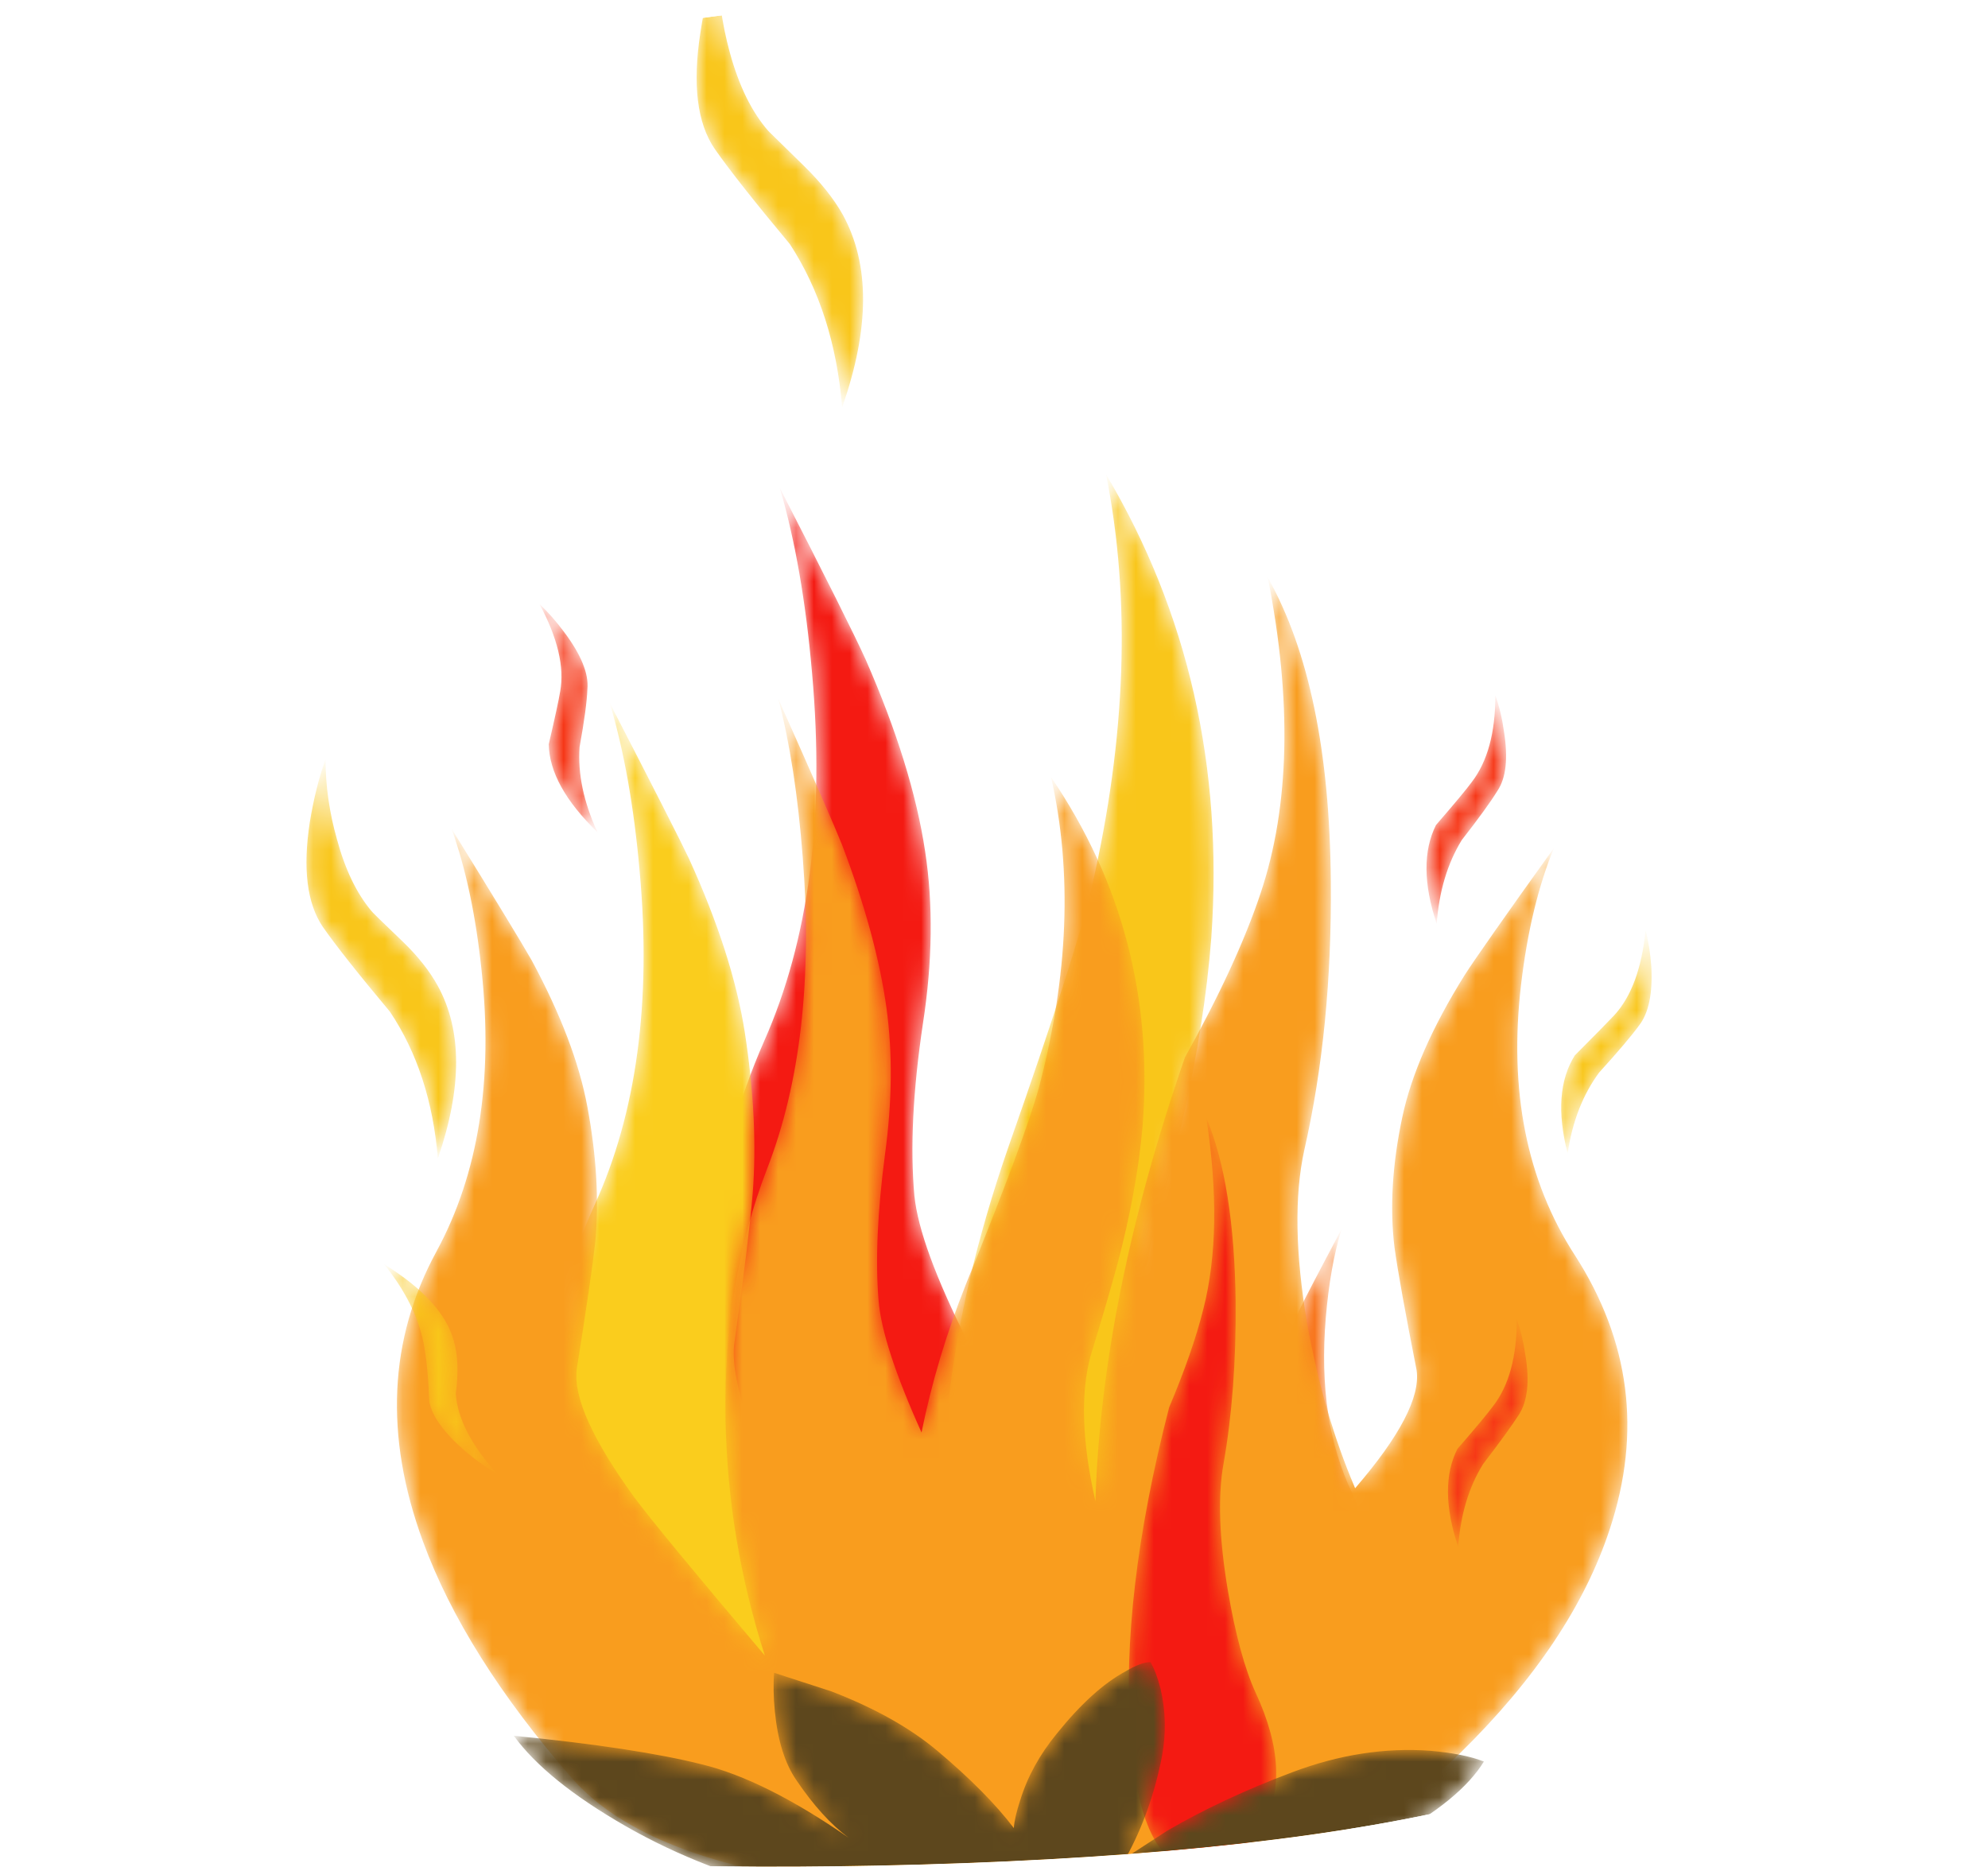
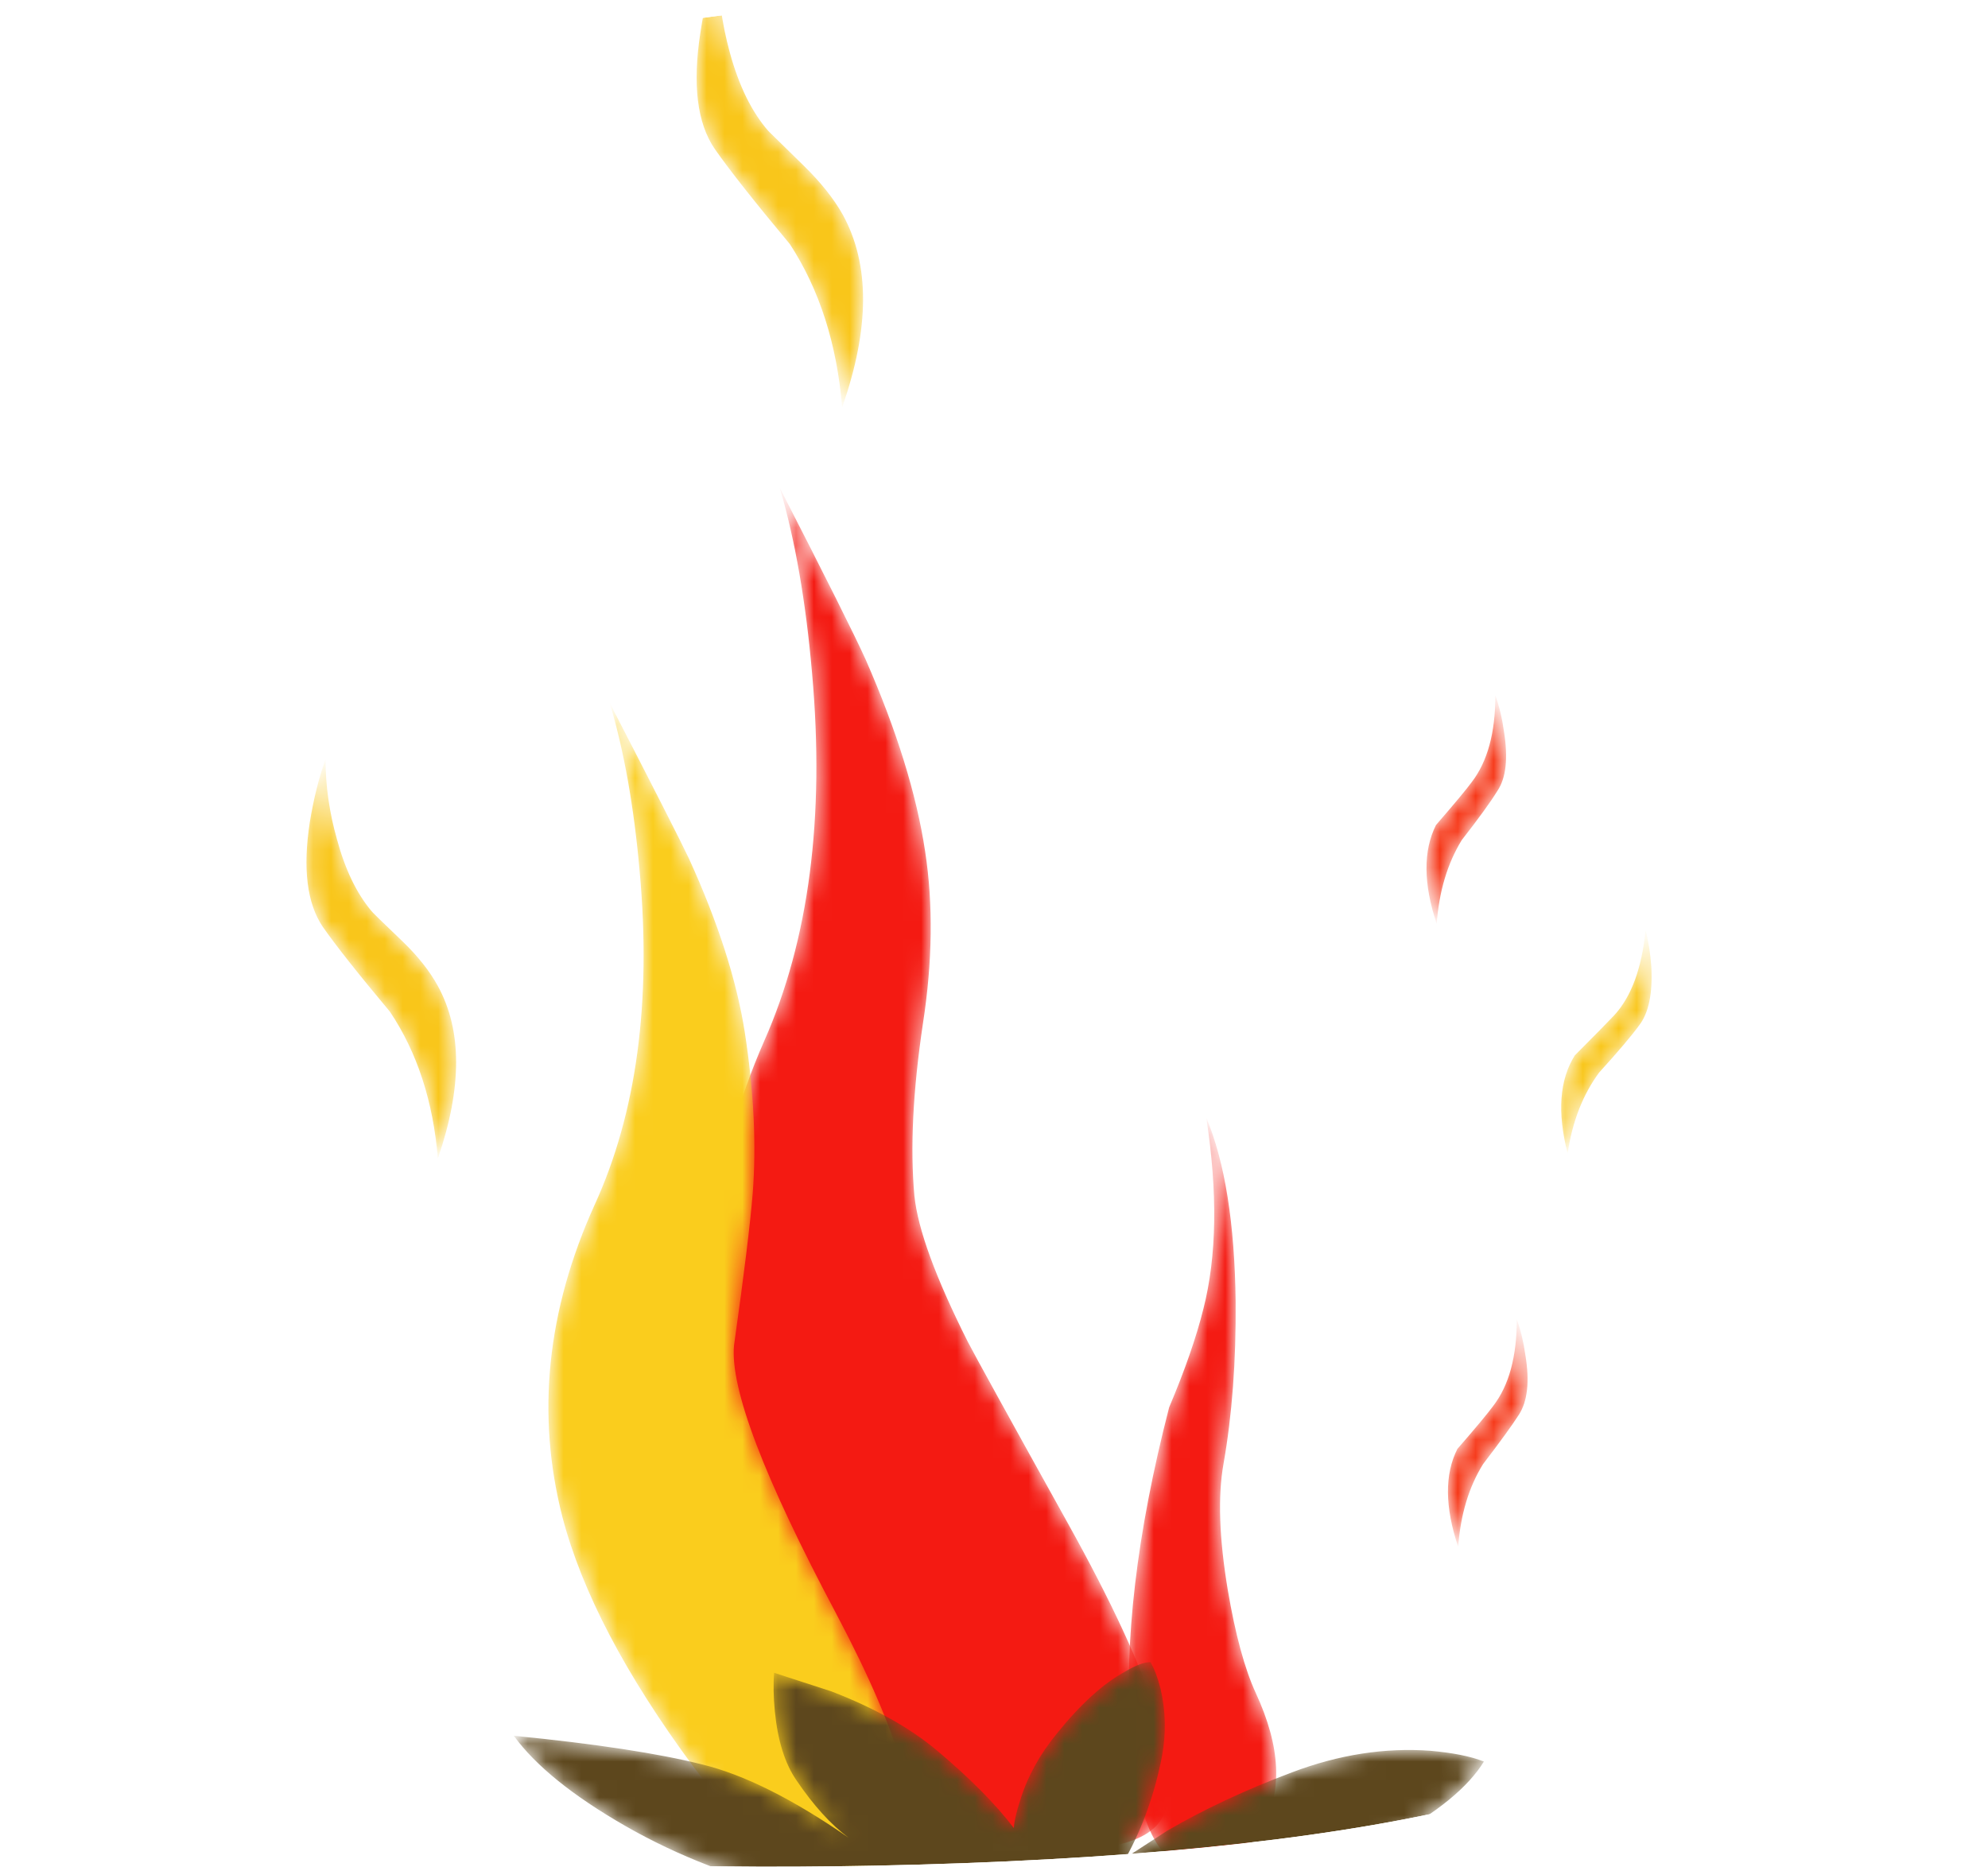
<svg xmlns="http://www.w3.org/2000/svg" version="1.1" viewBox="0 0 138.93 130.46" xml:space="preserve">
  <defs>
    <clipPath id="bv">
      <path d="m96.082 92.519c-9.547 8.106-23.84 12.055-42.883 11.84-19.519-0.24-35-4.786-46.437-13.642-12.801-9.918-19.094-24.32-18.883-43.199 0.109-10.16 1.215-18.293 3.32-24.402 2.188-6.371 5.696-11.293 10.524-14.758 4.718-3.387 11.199-5.719 19.437-7 7.574-1.176 17.652-1.586 30.242-1.242 13.332 0.375 23.918 1.562 31.758 3.562 7.813 1.973 13.762 4.973 17.84 9 3.789 3.735 6.441 8.84 7.961 15.321 1.227 5.199 1.945 12.707 2.16 22.519 0.426 19.145-4.586 33.145-15.039 42z" />
    </clipPath>
    <clipPath id="bk">
      <path d="m0 0h112v105h-112v-105z" />
    </clipPath>
    <clipPath id="be">
      <path d="m28.84 3.953c3.039 1.863 7 2.906 11.883 3.117 3.359 0.137 6.465-0.199 9.316-1 2.801-0.797 4.934-1.906 6.402-3.32 2.028 1.523 4.504 2.336 7.438 2.441 1.629 0.055 3.148-0.105 4.562-0.48 0.719 1.656 2.094 3.016 4.121 4.082 2.051 1.094 4.426 1.691 7.118 1.797 3.441 0.137 6.468-0.531 9.082-2 2.586-1.465 4.039-3.305 4.359-5.52 2.984-0.027 5.559-0.547 7.719-1.558 2.133-1.012 3.293-2.266 3.48-3.762 0.16-1.598-0.851-3.012-3.039-4.238-2.187-1.227-4.906-1.895-8.16-2-2.773-0.106-5.281 0.215-7.519 0.961-1.575-1.039-4.215-1.934-7.922-2.68-3.813-0.75-8.067-1.215-12.758-1.402-4.641-0.184-8.922-0.051-12.84 0.402-3.789 0.426-6.602 1.094-8.441 2l-1.442-0.082c-1.785-0.586-3.918-0.945-6.398-1.078-3.145-0.133-5.867 0.183-8.16 0.957-2.293 0.777-3.508 1.777-3.641 3v0.48l-1.559-0.16c-2.64-0.105-4.961 0.387-6.961 1.481-1.972 1.121-3.054 2.507-3.238 4.16-0.187 1.656 0.598 3.094 2.36 4.32 1.734 1.254 3.918 1.934 6.558 2.039 2.988 0.11 5.547-0.543 7.68-1.957z" />
    </clipPath>
    <clipPath id="ay">
-       <path d="m-560.33-15756h23.798v116.81h-23.798v-116.81z" />
-     </clipPath>
+       </clipPath>
    <linearGradient id="t" x1="-551.47" x2="-528.51" y1="-15698" y2="-15698" gradientUnits="userSpaceOnUse">
      <stop stop-color="#fff" stop-opacity="0" offset="0" />
      <stop stop-color="#fff" stop-opacity=".118" offset=".184" />
      <stop stop-color="#fff" offset="1" />
    </linearGradient>
    <mask id="d">
      <g clip-path="url(#ay)">
        <path d="m-560.33-15756h23.798v116.81h-23.798v-116.81z" fill="url(#t)" />
      </g>
    </mask>
    <linearGradient id="s" x1="-551.47" x2="-528.51" y1="-15698" y2="-15698" gradientUnits="userSpaceOnUse">
      <stop stop-color="#5e3815" offset="0" />
      <stop stop-color="#5e3815" offset=".184" />
      <stop stop-color="#5e3815" offset="1" />
    </linearGradient>
    <clipPath id="x">
      <path d="m49.199-1.566c3.496-0.668 6.094-1.59 7.801-2.762 2.773 1.199 6.039 1.828 9.801 1.879 2.027 0.027 3.961-0.117 5.801-0.438 1.093 1.332 3 2.438 5.718 3.321 2.801 0.878 5.934 1.343 9.403 1.398 4.398 0.055 8.183-0.535 11.359-1.762 3.172-1.226 4.824-2.746 4.957-4.558 3.84-0.055 7.066-0.508 9.684-1.36 2.664-0.851 4.011-1.894 4.039-3.121 0.027-1.304-1.43-2.441-4.36-3.398-2.961-0.988-6.535-1.508-10.722-1.563-3.438-0.078-6.614 0.215-9.52 0.883-2.16-0.828-5.64-1.535-10.437-2.121-4.961-0.559-10.453-0.894-16.481-1-6-0.105-11.469 0.055-16.402 0.48-4.824 0.399-8.36 0.973-10.598 1.719l-1.883-0.039c-2.664-0.508-5.453-0.773-8.359-0.801-4-0.054-7.426 0.243-10.277 0.879-2.856 0.668-4.309 1.496-4.364 2.481l0.082 0.402-2-0.121c-3.414-0.055-6.32 0.387-8.718 1.32-2.43 0.907-3.668 2.039-3.723 3.399-0.027 1.336 1.148 2.496 3.52 3.48 2.375 1.016 5.253 1.547 8.64 1.602 3.867 0.078 7.067-0.481 9.602-1.68 4.211 1.52 9.414 2.32 15.597 2.399 4.297 0.082 8.243-0.227 11.84-0.918z" />
    </clipPath>
    <clipPath id="w">
      <path d="m16.749-133.89h140v2.5h-140v-2.5z" />
    </clipPath>
    <linearGradient id="r" x1="90.109" x2="90.584" y1="-132.41" y2="-154.29" gradientUnits="userSpaceOnUse">
      <stop stop-color="#fff" stop-opacity="0" offset="0" />
      <stop stop-color="#fff" offset="1" />
    </linearGradient>
    <mask id="a">
      <g clip-path="url(#w)">
        <path d="m16.749-133.89h140v2.5h-140v-2.5z" fill="url(#r)" />
      </g>
    </mask>
    <linearGradient id="q" x1="90.109" x2="90.584" y1="-132.41" y2="-154.29" gradientUnits="userSpaceOnUse">
      <stop stop-color="#5e3815" offset="0" />
      <stop stop-color="#5e3815" offset="1" />
    </linearGradient>
    <clipPath id="v">
      <path d="m39 1h27v77h-27v-77z" />
    </clipPath>
    <clipPath id="u">
      <path d="m39 1h27v77h-27v-77z" />
    </clipPath>
    <mask id="p">
      <g clip-path="url(#v)">
        <g clip-path="url(#u)">
          <path d="m51.121 38.152c0.188-1.867 1.188-4.601 3-8.199 0.375-0.723 2.238-4.109 5.602-10.16 4.851-8.723 6.586-14.227 5.199-16.52-0.856-1.386-3.481-1.949-7.883-1.679-4.746 0.265-8.012 1.636-9.797 4.117-3.652 5.121-6.027 11.336-7.121 18.641-1.226 8.242-0.359 15.718 2.602 22.441 2.504 5.652 3.398 12.504 2.679 20.559-0.347 4-0.949 7.453-1.8 10.359 2.558-4.984 4.16-8.184 4.8-9.598 1.731-3.949 2.84-7.519 3.321-10.722 0.453-2.957 0.41-6.161-0.121-9.598-0.563-3.762-0.723-6.973-0.481-9.641z" fill="#f41a12" fill-rule="evenodd" />
        </g>
      </g>
    </mask>
    <clipPath id="cd">
      <path d="m39 1h27v77h-27v-77z" />
    </clipPath>
    <clipPath id="cc">
      <path d="m39 1h27v77h-27v-77z" />
    </clipPath>
    <clipPath id="cb">
      <path d="m62 0h16v37h-16v-37z" />
    </clipPath>
    <clipPath id="ca">
-       <path d="m62 0h16v37h-16v-37z" />
-     </clipPath>
+       </clipPath>
    <mask id="o">
      <g clip-path="url(#cb)">
        <g clip-path="url(#ca)">
          <path d="m74.121 31.312c-0.32-3.839 0.176-7.105 1.481-9.8 1.492-3.121 1.812-6.426 0.96-9.918-0.695-2.75-2.054-5.442-4.082-8.082-0.933-1.227-2.734-2.121-5.398-2.68-2.535-0.559-4.016-0.535-4.441 0.078-0.664 1.016 0.601 3.617 3.8 7.801 3.414 4.453 5.039 7.336 4.879 8.641-0.32 2.082-0.519 3.574-0.597 4.48-0.133 1.441-0.067 3.012 0.199 4.719 0.238 1.519 0.801 3.226 1.68 5.121 0.293 0.613 1.093 2.148 2.398 4.601-0.426-1.386-0.719-3.043-0.879-4.961z" fill="#f8761d" fill-rule="evenodd" />
        </g>
      </g>
    </mask>
    <clipPath id="bz">
      <path d="m62 0h16v37h-16v-37z" />
    </clipPath>
    <clipPath id="by">
      <path d="m62 0h16v37h-16v-37z" />
    </clipPath>
    <clipPath id="bx">
      <path d="m30 0h21v66h-21v-66z" />
    </clipPath>
    <clipPath id="bw">
      <path d="m30 0h21v66h-21v-66z" />
    </clipPath>
    <mask id="n">
      <g clip-path="url(#bx)">
        <g clip-path="url(#bw)">
          <path d="m41.039 29.793c-0.238-2.402 1.668-7.414 5.723-15.039 3.679-6.961 4.906-11.43 3.679-13.402-0.695-1.122-2.347-1.188-4.961-0.2-2.718 1.012-4.96 2.707-6.718 5.078-3.789 5.122-6.227 9.774-7.321 13.961-1.468 5.735-0.867 11.547 1.801 17.442 2.344 5.121 3.184 11.332 2.52 18.64-0.321 3.653-0.883 6.797-1.68 9.438 2.48-4.801 3.957-7.707 4.438-8.719 1.628-3.574 2.668-6.812 3.121-9.719 0.507-3.281 0.652-6.281 0.441-9-0.137-1.679-0.48-4.507-1.043-8.48z" fill="#facd1d" fill-rule="evenodd" />
        </g>
      </g>
    </mask>
    <clipPath id="bu">
      <path d="m30 0h21v66h-21v-66z" />
    </clipPath>
    <clipPath id="bt">
      <path d="m30 0h21v66h-21v-66z" />
    </clipPath>
    <clipPath id="bs">
      <path d="m52 1h19v78h-19v-78z" />
    </clipPath>
    <clipPath id="br">
      <path d="m52 1h19v78h-19v-78z" />
    </clipPath>
    <mask id="m">
      <g clip-path="url(#bs)">
        <g clip-path="url(#br)">
          <path d="m66.121 42.391c-0.453-1.946-1.039-4.25-1.758-6.918-0.695-3.016-0.508-6.895 0.559-11.641 0.906-4.215 2.039-7.398 3.398-9.559 3.121-5.043 3.11-8.734-0.039-11.082-1.066-0.773-2.375-1.332-3.918-1.679-1.254-0.266-2.082-0.321-2.48-0.16-4.137 1.468-6.922 5.613-8.36 12.441-1.628 7.84-0.683 16.852 2.84 27.039 2.532 7.199 4.094 12.066 4.68 14.602 1.918 8.343 2.184 16.023 0.797 23.039 4.59-7.735 6.547-16.36 5.883-25.879-0.243-3.176-0.774-6.574-1.602-10.203z" fill="#f9c61a" fill-rule="evenodd" />
        </g>
      </g>
    </mask>
    <clipPath id="bq">
      <path d="m52 1h19v78h-19v-78z" />
    </clipPath>
    <clipPath id="bp">
      <path d="m52 1h19v78h-19v-78z" />
    </clipPath>
    <clipPath id="bo">
-       <path d="m22 0h69v73h-69v-73z" />
-     </clipPath>
+       </clipPath>
    <clipPath id="bn">
      <path d="m22 0h69v73h-69v-73z" />
    </clipPath>
    <mask id="l">
      <g clip-path="url(#bo)">
        <g clip-path="url(#bn)">
          <path d="m88.039 34.832c3.094-4.801 3.75-9.906 1.961-15.32-1.387-4.239-4.172-8.414-8.359-12.52-2.536-2.48-5.453-4.226-8.762-5.238-4.774-1.469-11.863-2.215-21.277-2.242-4.161-0.028-7.946 0.453-11.36 1.441-3.734 1.067-6.48 2.598-8.242 4.598-4.027 4.613-6.812 9.043-8.359 13.281-2.161 5.895-1.907 11.293 0.761 16.199 2.344 4.321 3.184 9.563 2.52 15.723-0.32 3.066-0.883 5.703-1.68 7.918 2.426-3.918 3.918-6.375 4.481-7.36 1.625-3.015 2.664-5.746 3.117-8.199 0.508-2.722 0.656-5.242 0.441-7.562-0.16-1.414-0.508-3.785-1.039-7.117-0.187-1.547 0.879-3.922 3.199-7.122 0.907-1.226 3.348-4.187 7.321-8.878-1.387 4.32-2.121 8.73-2.2 13.238-0.082 5.094 0.692 9.746 2.317 13.961 1.867 4.801 2.535 10.613 2 17.437-0.266 3.442-0.719 6.387-1.359 8.84 1.976-4.426 3.16-7.144 3.562-8.156 1.277-3.363 2.106-6.402 2.48-9.121 0.344-2.508 0.317-5.227-0.082-8.16-0.425-3.227-0.546-5.961-0.359-8.2 0.133-1.656 0.934-4.109 2.399-7.363 0.562 2.778 1.386 5.535 2.48 8.281 2.188 5.387 3.547 9.055 4.082 11 1.652 6.266 1.879 12.055 0.68 17.36 3.972-5.84 5.679-12.344 5.117-19.52-0.211-2.398-0.68-4.961-1.399-7.679-0.398-1.465-0.906-3.2-1.519-5.2-0.559-2.105-0.465-4.8 0.281-8.082 0.238 7.602 1.906 15.868 5 24.801 1.946 3.496 3.36 6.563 4.238 9.199 1.625 4.856 1.762 10.735 0.399 17.641 2.297-4.078 3.469-9.746 3.523-17 0.051-5.438-0.441-10.438-1.48-15-0.563-2.559-0.508-5.801 0.16-9.719 0.613-3.387 1.504-6.453 2.68-9.199 2.504 2.906 3.652 5.105 3.437 6.598-0.637 3.226-1.051 5.519-1.238 6.882-0.266 2.211-0.121 4.637 0.441 7.278 0.504 2.375 1.664 5.015 3.477 7.922 0.562 0.879 2.226 3.254 5 7.121-0.879-2.137-1.492-4.684-1.84-7.641-0.691-5.922 0.309-10.961 3-15.121z" fill="#f99d1e" fill-rule="evenodd" />
        </g>
      </g>
    </mask>
    <clipPath id="bm">
      <path d="m22 0h69v73h-69v-73z" />
    </clipPath>
    <clipPath id="bl">
      <path d="m22 0h69v73h-69v-73z" />
    </clipPath>
    <clipPath id="bj">
      <path d="m63 0h9v43h-9v-43z" />
    </clipPath>
    <clipPath id="bi">
      <path d="m63 0h9v43h-9v-43z" />
    </clipPath>
    <mask id="k">
      <g clip-path="url(#bj)">
        <g clip-path="url(#bi)">
          <path d="m70.203 10.352c1.41-3.04 1.52-5.575 0.32-7.598-0.828-1.309-1.695-2.043-2.601-2.203-2.746-0.641-4.32 1.828-4.719 7.402-0.375 5.199 0.344 11.32 2.16 18.359 0.879 2.079 1.52 3.918 1.918 5.52 0.746 2.934 0.801 6.492 0.16 10.68 1.039-2.481 1.586-5.907 1.641-10.282 0.027-3.332-0.199-6.359-0.68-9.078-0.32-1.812-0.242-4.16 0.239-7.039 0.425-2.508 0.949-4.425 1.562-5.761z" fill="#f41a12" fill-rule="evenodd" />
        </g>
      </g>
    </mask>
    <clipPath id="bh">
      <path d="m63 0h9v43h-9v-43z" />
    </clipPath>
    <clipPath id="bg">
      <path d="m63 0h9v43h-9v-43z" />
    </clipPath>
    <clipPath id="bf">
      <path d="m38 82h11v23h-11v-23z" />
    </clipPath>
    <clipPath id="bd">
      <path d="m38 82h11v23h-11v-23z" />
    </clipPath>
    <mask id="j">
      <g clip-path="url(#bf)">
        <g clip-path="url(#bd)">
          <path d="m39.16 103.19c0.215 1.442 0.535 2.747 0.961 3.922 0-1.707 0.227-3.386 0.68-5.043 0.508-1.863 1.226-3.332 2.16-4.398 0.027-0.027 0.68-0.668 1.961-1.922 0.957-0.934 1.691-1.852 2.199-2.758 1.52-2.773 1.508-6.359-0.039-10.762-0.293 3.547-1.27 6.586-2.922 9.122-2 2.398-3.398 4.171-4.199 5.32-0.988 1.441-1.254 3.613-0.801 6.519z" fill="#f9c61a" fill-rule="evenodd" />
        </g>
      </g>
    </mask>
    <clipPath id="bc">
      <path d="m38 82h11v23h-11v-23z" />
    </clipPath>
    <clipPath id="bb">
      <path d="m38 82h11v23h-11v-23z" />
    </clipPath>
    <clipPath id="ba">
      <path d="m17 40h9v23h-9v-23z" />
    </clipPath>
    <clipPath id="az">
      <path d="m17 40h9v23h-9v-23z" />
    </clipPath>
    <mask id="i">
      <g clip-path="url(#ba)">
        <g clip-path="url(#az)">
          <path d="m17.32 59.031c0.215 1.309 0.508 2.481 0.879 3.52 0-1.492 0.215-2.985 0.641-4.481 0.453-1.679 1.094-3.011 1.922-4 0.027-0.05 0.613-0.625 1.758-1.718 0.855-0.825 1.507-1.653 1.96-2.481 1.36-2.48 1.36-5.691 0-9.641-0.265 3.204-1.16 5.934-2.679 8.204-1.785 2.132-3.039 3.718-3.762 4.757-0.879 1.309-1.117 3.254-0.719 5.84z" fill="#f9c61a" fill-rule="evenodd" />
        </g>
      </g>
    </mask>
    <clipPath id="ax">
      <path d="m17 40h9v23h-9v-23z" />
    </clipPath>
    <clipPath id="aw">
      <path d="m17 40h9v23h-9v-23z" />
    </clipPath>
    <clipPath id="av">
      <path d="m79 53h6v14h-6v-14z" />
    </clipPath>
    <clipPath id="au">
      <path d="m79 53h6v14h-6v-14z" />
    </clipPath>
    <mask id="h">
      <g clip-path="url(#av)">
        <g clip-path="url(#au)">
          <path d="m80.281 58.871c1.039 1.199 1.707 2 2 2.402 0.879 1.145 1.321 2.758 1.321 4.84 0.214-0.586 0.375-1.254 0.48-2 0.238-1.496 0.121-2.601-0.359-3.32-0.375-0.613-1.043-1.535-2-2.762-0.801-1.304-1.266-2.867-1.403-4.679-0.746 2.242-0.758 4.082-0.039 5.519z" fill="#f63616" fill-rule="evenodd" />
        </g>
      </g>
    </mask>
    <clipPath id="at">
      <path d="m79 53h6v14h-6v-14z" />
    </clipPath>
    <clipPath id="as">
      <path d="m79 53h6v14h-6v-14z" />
    </clipPath>
    <clipPath id="ar">
      <path d="m30 58h4v14h-4v-14z" />
    </clipPath>
    <clipPath id="aq">
-       <path d="m30 58h4v14h-4v-14z" />
-     </clipPath>
+       </clipPath>
    <mask id="g">
      <g clip-path="url(#ar)">
        <g clip-path="url(#aq)">
          <path d="m33.402 58.473c-1.789 1.734-2.695 3.371-2.722 4.918 0.347 1.496 0.562 2.48 0.64 2.961 0.242 1.359-0.144 2.988-1.16 4.878 0.481-0.453 0.949-0.984 1.402-1.597 0.934-1.254 1.36-2.309 1.278-3.16-0.024-0.696-0.172-1.774-0.438-3.243-0.105-1.492 0.227-3.078 1-4.757z" fill="#f63616" fill-rule="evenodd" />
        </g>
      </g>
    </mask>
    <clipPath id="ap">
      <path d="m30 58h4v14h-4v-14z" />
    </clipPath>
    <clipPath id="ao">
      <path d="m30 58h4v14h-4v-14z" />
    </clipPath>
    <clipPath id="an">
      <path d="m80 18h6v14h-6v-14z" />
    </clipPath>
    <clipPath id="am">
      <path d="m80 18h6v14h-6v-14z" />
    </clipPath>
    <mask id="f">
      <g clip-path="url(#an)">
        <g clip-path="url(#am)">
          <path d="m81.48 23.992c1.043 1.199 1.708 2 2 2.399 0.883 1.148 1.321 2.761 1.321 4.839 0.215-0.585 0.375-1.253 0.48-2 0.242-1.464 0.121-2.57-0.359-3.32-0.375-0.586-1.039-1.504-2-2.758-0.801-1.281-1.266-2.828-1.399-4.64-0.75 2.242-0.761 4.066-0.043 5.48z" fill="#f63616" fill-rule="evenodd" />
        </g>
      </g>
    </mask>
    <clipPath id="al">
      <path d="m80 18h6v14h-6v-14z" />
    </clipPath>
    <clipPath id="ak">
      <path d="m80 18h6v14h-6v-14z" />
    </clipPath>
    <clipPath id="aj">
      <path d="m87 40h6v13h-6v-13z" />
    </clipPath>
    <clipPath id="ai">
      <path d="m87 40h6v13h-6v-13z" />
    </clipPath>
    <mask id="e">
      <g clip-path="url(#aj)">
        <g clip-path="url(#ai)">
          <path d="m87.641 40.512c-0.586 2.293-0.453 4.121 0.402 5.48 1.117 1.121 1.852 1.867 2.199 2.238 0.961 1.043 1.547 2.629 1.758 4.762 0.16-0.613 0.27-1.293 0.32-2.039 0.082-1.496-0.144-2.586-0.679-3.281-0.426-0.586-1.172-1.465-2.239-2.641-0.906-1.226-1.496-2.734-1.761-4.519z" fill="#f9c61a" fill-rule="evenodd" />
        </g>
      </g>
    </mask>
    <clipPath id="ah">
      <path d="m87 40h6v13h-6v-13z" />
    </clipPath>
    <clipPath id="ag">
      <path d="m87 40h6v13h-6v-13z" />
    </clipPath>
    <clipPath id="af">
      <path d="m21 22h7v13h-7v-13z" />
    </clipPath>
    <clipPath id="ae">
      <path d="m21 22h7v13h-7v-13z" />
    </clipPath>
    <mask id="c">
      <g clip-path="url(#af)">
        <g clip-path="url(#ae)">
          <path d="m21.48 34.312c2.161-1.335 3.454-2.746 3.883-4.242 0.239-0.824 0.278-1.824 0.117-3 0.11-1.41 0.895-2.918 2.36-4.519-0.586 0.347-1.184 0.773-1.797 1.281-1.203 1.039-1.883 1.973-2.043 2.801-0.051 1.359-0.16 2.453-0.32 3.277-0.293 1.469-1.024 2.934-2.2 4.402z" fill="#f9c61a" fill-rule="evenodd" />
        </g>
      </g>
    </mask>
    <clipPath id="ad">
      <path d="m21 22h7v13h-7v-13z" />
    </clipPath>
    <clipPath id="ac">
-       <path d="m21 22h7v13h-7v-13z" />
+       <path d="m21 22h7h-7v-13z" />
    </clipPath>
    <clipPath id="ab">
      <path d="m28 0h55v13h-55v-13z" />
    </clipPath>
    <clipPath id="aa">
      <path d="m28 0h55v13h-55v-13z" />
    </clipPath>
    <mask id="b">
      <g clip-path="url(#ab)">
        <g clip-path="url(#aa)">
          <path d="m79.961 7.113c1.254-0.109 2.254-0.308 3-0.601-0.879-1.442-2.625-2.867-5.238-4.282-5.254-2.878-12.27-4.332-21.043-4.359-8.586-0.027-15.825 1.656-21.719 5.039-2.934 1.684-5.016 3.363-6.238 5.043 4.586-0.453 8.089-0.988 10.519-1.601 2.344-0.567 5.078-1.934 8.199-4.098-0.984 0.726-1.961 1.801-2.921 3.219-0.641 0.933-1.04 2.215-1.2 3.839-0.078 0.801-0.093 1.52-0.039 2.161l3.199-1.039c2.426-0.934 4.399-2.043 5.922-3.321 1.84-1.547 3.266-2.988 4.278-4.32 0.027 0.398 0.148 0.918 0.359 1.559 0.402 1.308 1.082 2.546 2.043 3.718 1.332 1.657 2.613 2.817 3.84 3.481 0.586 0.347 1.051 0.519 1.398 0.519 0.215-0.371 0.403-0.863 0.559-1.476 0.297-1.254 0.32-2.524 0.082-3.801-0.399-2.055-1.066-3.934-2-5.641l2.281 1.481c2.051 1.199 4.387 2.293 7 3.277 2.613 0.988 5.184 1.387 7.719 1.203z" fill="#5d471d" fill-rule="evenodd" />
        </g>
      </g>
    </mask>
    <clipPath id="z">
      <path d="m28 0h55v13h-55v-13z" />
    </clipPath>
    <clipPath id="y">
      <path d="m28 0h55v13h-55v-13z" />
    </clipPath>
  </defs>
  <g transform="matrix(1.25 0 0 -1.25 0 130.46)">
    <g clip-path="url(#bv)">
      <g transform="translate(0 -.633)">
        <g clip-path="url(#bk)">
          <g clip-path="url(#be)">
            <g transform="matrix(.042 -.799 .797 .069 12599 657.42)">
              <g mask="url(#d)">
                <path d="m28.84 3.953c3.039 1.863 7 2.906 11.883 3.117 3.359 0.137 6.465-0.199 9.316-1 2.801-0.797 4.934-1.906 6.402-3.32 2.028 1.523 4.504 2.336 7.438 2.441 1.629 0.055 3.148-0.105 4.562-0.48 0.719 1.656 2.094 3.016 4.121 4.082 2.051 1.094 4.426 1.691 7.118 1.797 3.441 0.137 6.468-0.531 9.082-2 2.586-1.465 4.039-3.305 4.359-5.52 2.984-0.027 5.559-0.547 7.719-1.558 2.133-1.012 3.293-2.266 3.48-3.762 0.16-1.598-0.851-3.012-3.039-4.238-2.187-1.227-4.906-1.895-8.16-2-2.773-0.106-5.281 0.215-7.519 0.961-1.575-1.039-4.215-1.934-7.922-2.68-3.813-0.75-8.067-1.215-12.758-1.402-4.641-0.184-8.922-0.051-12.84 0.402-3.789 0.426-6.602 1.094-8.441 2l-1.442-0.082c-1.785-0.586-3.918-0.945-6.398-1.078-3.145-0.133-5.867 0.183-8.16 0.957-2.293 0.777-3.508 1.777-3.641 3v0.48l-1.559-0.16c-2.64-0.105-4.961 0.387-6.961 1.481-1.972 1.121-3.054 2.507-3.238 4.16-0.187 1.656 0.598 3.094 2.36 4.32 1.734 1.254 3.918 1.934 6.558 2.039 2.988 0.11 5.547-0.543 7.68-1.957z" fill="url(#s)" fill-rule="evenodd" />
              </g>
            </g>
          </g>
          <g clip-path="url(#x)">
            <g transform="matrix(.8 0 0 .8 -13.399 107.11)">
              <g mask="url(#a)">
                <path d="m49.199-1.566c3.496-0.668 6.094-1.59 7.801-2.762 2.773 1.199 6.039 1.828 9.801 1.879 2.027 0.027 3.961-0.117 5.801-0.438 1.093 1.332 3 2.438 5.718 3.321 2.801 0.878 5.934 1.343 9.403 1.398 4.398 0.055 8.183-0.535 11.359-1.762 3.172-1.226 4.824-2.746 4.957-4.558 3.84-0.055 7.066-0.508 9.684-1.36 2.664-0.851 4.011-1.894 4.039-3.121 0.027-1.304-1.43-2.441-4.36-3.398-2.961-0.988-6.535-1.508-10.722-1.563-3.438-0.078-6.614 0.215-9.52 0.883-2.16-0.828-5.64-1.535-10.437-2.121-4.961-0.559-10.453-0.894-16.481-1-6-0.105-11.469 0.055-16.402 0.48-4.824 0.399-8.36 0.973-10.598 1.719l-1.883-0.039c-2.664-0.508-5.453-0.773-8.359-0.801-4-0.054-7.426 0.243-10.277 0.879-2.856 0.668-4.309 1.496-4.364 2.481l0.082 0.402-2-0.121c-3.414-0.055-6.32 0.387-8.718 1.32-2.43 0.907-3.668 2.039-3.723 3.399-0.027 1.336 1.148 2.496 3.52 3.48 2.375 1.016 5.253 1.547 8.64 1.602 3.867 0.078 7.067-0.481 9.602-1.68 4.211 1.52 9.414 2.32 15.597 2.399 4.297 0.082 8.243-0.227 11.84-0.918z" fill="url(#q)" fill-rule="evenodd" />
              </g>
            </g>
          </g>
          <g mask="url(#p)">
            <g clip-path="url(#cd)">
              <g clip-path="url(#cc)">
                <path d="m51.121 38.152c0.188-1.867 1.188-4.601 3-8.199 0.375-0.723 2.238-4.109 5.602-10.16 4.851-8.723 6.586-14.227 5.199-16.52-0.856-1.386-3.481-1.949-7.883-1.679-4.746 0.265-8.012 1.636-9.797 4.117-3.652 5.121-6.027 11.336-7.121 18.641-1.226 8.242-0.359 15.718 2.602 22.441 2.504 5.652 3.398 12.504 2.679 20.559-0.347 4-0.949 7.453-1.8 10.359 2.558-4.984 4.16-8.184 4.8-9.598 1.731-3.949 2.84-7.519 3.321-10.722 0.453-2.957 0.41-6.161-0.121-9.598-0.563-3.762-0.723-6.973-0.481-9.641z" fill="#f41a12" fill-rule="evenodd" />
              </g>
            </g>
          </g>
          <g mask="url(#o)">
            <g clip-path="url(#bz)">
              <g clip-path="url(#by)">
                <path d="m74.121 31.312c-0.32-3.839 0.176-7.105 1.481-9.8 1.492-3.121 1.812-6.426 0.96-9.918-0.695-2.75-2.054-5.442-4.082-8.082-0.933-1.227-2.734-2.121-5.398-2.68-2.535-0.559-4.016-0.535-4.441 0.078-0.664 1.016 0.601 3.617 3.8 7.801 3.414 4.453 5.039 7.336 4.879 8.641-0.32 2.082-0.519 3.574-0.597 4.48-0.133 1.441-0.067 3.012 0.199 4.719 0.238 1.519 0.801 3.226 1.68 5.121 0.293 0.613 1.093 2.148 2.398 4.601-0.426-1.386-0.719-3.043-0.879-4.961z" fill="#f8761d" fill-rule="evenodd" />
              </g>
            </g>
          </g>
          <g mask="url(#n)">
            <g clip-path="url(#bu)">
              <g clip-path="url(#bt)">
                <path d="m41.039 29.793c-0.238-2.402 1.668-7.414 5.723-15.039 3.679-6.961 4.906-11.43 3.679-13.402-0.695-1.122-2.347-1.188-4.961-0.2-2.718 1.012-4.96 2.707-6.718 5.078-3.789 5.122-6.227 9.774-7.321 13.961-1.468 5.735-0.867 11.547 1.801 17.442 2.344 5.121 3.184 11.332 2.52 18.64-0.321 3.653-0.883 6.797-1.68 9.438 2.48-4.801 3.957-7.707 4.438-8.719 1.628-3.574 2.668-6.812 3.121-9.719 0.507-3.281 0.652-6.281 0.441-9-0.137-1.679-0.48-4.507-1.043-8.48z" fill="#facd1d" fill-rule="evenodd" />
              </g>
            </g>
          </g>
          <g mask="url(#m)">
            <g clip-path="url(#bq)">
              <g clip-path="url(#bp)">
-                 <path d="m66.121 42.391c-0.453-1.946-1.039-4.25-1.758-6.918-0.695-3.016-0.508-6.895 0.559-11.641 0.906-4.215 2.039-7.398 3.398-9.559 3.121-5.043 3.11-8.734-0.039-11.082-1.066-0.773-2.375-1.332-3.918-1.679-1.254-0.266-2.082-0.321-2.48-0.16-4.137 1.468-6.922 5.613-8.36 12.441-1.628 7.84-0.683 16.852 2.84 27.039 2.532 7.199 4.094 12.066 4.68 14.602 1.918 8.343 2.184 16.023 0.797 23.039 4.59-7.735 6.547-16.36 5.883-25.879-0.243-3.176-0.774-6.574-1.602-10.203z" fill="#f9c61a" fill-rule="evenodd" />
-               </g>
+                 </g>
            </g>
          </g>
          <g mask="url(#l)">
            <g clip-path="url(#bm)">
              <g clip-path="url(#bl)">
                <path d="m88.039 34.832c3.094-4.801 3.75-9.906 1.961-15.32-1.387-4.239-4.172-8.414-8.359-12.52-2.536-2.48-5.453-4.226-8.762-5.238-4.774-1.469-11.863-2.215-21.277-2.242-4.161-0.028-7.946 0.453-11.36 1.441-3.734 1.067-6.48 2.598-8.242 4.598-4.027 4.613-6.812 9.043-8.359 13.281-2.161 5.895-1.907 11.293 0.761 16.199 2.344 4.321 3.184 9.563 2.52 15.723-0.32 3.066-0.883 5.703-1.68 7.918 2.426-3.918 3.918-6.375 4.481-7.36 1.625-3.015 2.664-5.746 3.117-8.199 0.508-2.722 0.656-5.242 0.441-7.562-0.16-1.414-0.508-3.785-1.039-7.117-0.187-1.547 0.879-3.922 3.199-7.122 0.907-1.226 3.348-4.187 7.321-8.878-1.387 4.32-2.121 8.73-2.2 13.238-0.082 5.094 0.692 9.746 2.317 13.961 1.867 4.801 2.535 10.613 2 17.437-0.266 3.442-0.719 6.387-1.359 8.84 1.976-4.426 3.16-7.144 3.562-8.156 1.277-3.363 2.106-6.402 2.48-9.121 0.344-2.508 0.317-5.227-0.082-8.16-0.425-3.227-0.546-5.961-0.359-8.2 0.133-1.656 0.934-4.109 2.399-7.363 0.562 2.778 1.386 5.535 2.48 8.281 2.188 5.387 3.547 9.055 4.082 11 1.652 6.266 1.879 12.055 0.68 17.36 3.972-5.84 5.679-12.344 5.117-19.52-0.211-2.398-0.68-4.961-1.399-7.679-0.398-1.465-0.906-3.2-1.519-5.2-0.559-2.105-0.465-4.8 0.281-8.082 0.238 7.602 1.906 15.868 5 24.801 1.946 3.496 3.36 6.563 4.238 9.199 1.625 4.856 1.762 10.735 0.399 17.641 2.297-4.078 3.469-9.746 3.523-17 0.051-5.438-0.441-10.438-1.48-15-0.563-2.559-0.508-5.801 0.16-9.719 0.613-3.387 1.504-6.453 2.68-9.199 2.504 2.906 3.652 5.105 3.437 6.598-0.637 3.226-1.051 5.519-1.238 6.882-0.266 2.211-0.121 4.637 0.441 7.278 0.504 2.375 1.664 5.015 3.477 7.922 0.562 0.879 2.226 3.254 5 7.121-0.879-2.137-1.492-4.684-1.84-7.641-0.691-5.922 0.309-10.961 3-15.121z" fill="#f99d1e" fill-rule="evenodd" />
              </g>
            </g>
          </g>
          <g mask="url(#k)">
            <g clip-path="url(#bh)">
              <g clip-path="url(#bg)">
                <path d="m70.203 10.352c1.41-3.04 1.52-5.575 0.32-7.598-0.828-1.309-1.695-2.043-2.601-2.203-2.746-0.641-4.32 1.828-4.719 7.402-0.375 5.199 0.344 11.32 2.16 18.359 0.879 2.079 1.52 3.918 1.918 5.52 0.746 2.934 0.801 6.492 0.16 10.68 1.039-2.481 1.586-5.907 1.641-10.282 0.027-3.332-0.199-6.359-0.68-9.078-0.32-1.812-0.242-4.16 0.239-7.039 0.425-2.508 0.949-4.425 1.562-5.761z" fill="#f41a12" fill-rule="evenodd" />
              </g>
            </g>
          </g>
          <g mask="url(#j)">
            <g clip-path="url(#bc)">
              <g clip-path="url(#bb)">
                <path d="m39.16 103.19c0.215 1.442 0.535 2.747 0.961 3.922 0-1.707 0.227-3.386 0.68-5.043 0.508-1.863 1.226-3.332 2.16-4.398 0.027-0.027 0.68-0.668 1.961-1.922 0.957-0.934 1.691-1.852 2.199-2.758 1.52-2.773 1.508-6.359-0.039-10.762-0.293 3.547-1.27 6.586-2.922 9.122-2 2.398-3.398 4.171-4.199 5.32-0.988 1.441-1.254 3.613-0.801 6.519z" fill="#f9c61a" fill-rule="evenodd" />
              </g>
            </g>
          </g>
          <g mask="url(#i)">
            <g clip-path="url(#ax)">
              <g clip-path="url(#aw)">
                <path d="m17.32 59.031c0.215 1.309 0.508 2.481 0.879 3.52 0-1.492 0.215-2.985 0.641-4.481 0.453-1.679 1.094-3.011 1.922-4 0.027-0.05 0.613-0.625 1.758-1.718 0.855-0.825 1.507-1.653 1.96-2.481 1.36-2.48 1.36-5.691 0-9.641-0.265 3.204-1.16 5.934-2.679 8.204-1.785 2.132-3.039 3.718-3.762 4.757-0.879 1.309-1.117 3.254-0.719 5.84z" fill="#f9c61a" fill-rule="evenodd" />
              </g>
            </g>
          </g>
          <g mask="url(#h)">
            <g clip-path="url(#at)">
              <g clip-path="url(#as)">
                <path d="m80.281 58.871c1.039 1.199 1.707 2 2 2.402 0.879 1.145 1.321 2.758 1.321 4.84 0.214-0.586 0.375-1.254 0.48-2 0.238-1.496 0.121-2.601-0.359-3.32-0.375-0.613-1.043-1.535-2-2.762-0.801-1.304-1.266-2.867-1.403-4.679-0.746 2.242-0.758 4.082-0.039 5.519z" fill="#f63616" fill-rule="evenodd" />
              </g>
            </g>
          </g>
          <g mask="url(#g)">
            <g clip-path="url(#ap)">
              <g clip-path="url(#ao)">
                <path d="m33.402 58.473c-1.789 1.734-2.695 3.371-2.722 4.918 0.347 1.496 0.562 2.48 0.64 2.961 0.242 1.359-0.144 2.988-1.16 4.878 0.481-0.453 0.949-0.984 1.402-1.597 0.934-1.254 1.36-2.309 1.278-3.16-0.024-0.696-0.172-1.774-0.438-3.243-0.105-1.492 0.227-3.078 1-4.757z" fill="#f63616" fill-rule="evenodd" />
              </g>
            </g>
          </g>
          <g mask="url(#f)">
            <g clip-path="url(#al)">
              <g clip-path="url(#ak)">
                <path d="m81.48 23.992c1.043 1.199 1.708 2 2 2.399 0.883 1.148 1.321 2.761 1.321 4.839 0.215-0.585 0.375-1.253 0.48-2 0.242-1.464 0.121-2.57-0.359-3.32-0.375-0.586-1.039-1.504-2-2.758-0.801-1.281-1.266-2.828-1.399-4.64-0.75 2.242-0.761 4.066-0.043 5.48z" fill="#f63616" fill-rule="evenodd" />
              </g>
            </g>
          </g>
          <g mask="url(#e)">
            <g clip-path="url(#ah)">
              <g clip-path="url(#ag)">
                <path d="m87.641 40.512c-0.586 2.293-0.453 4.121 0.402 5.48 1.117 1.121 1.852 1.867 2.199 2.238 0.961 1.043 1.547 2.629 1.758 4.762 0.16-0.613 0.27-1.293 0.32-2.039 0.082-1.496-0.144-2.586-0.679-3.281-0.426-0.586-1.172-1.465-2.239-2.641-0.906-1.226-1.496-2.734-1.761-4.519z" fill="#f9c61a" fill-rule="evenodd" />
              </g>
            </g>
          </g>
          <g mask="url(#c)">
            <g clip-path="url(#ad)">
              <g clip-path="url(#ac)">
                <path d="m21.48 34.312c2.161-1.335 3.454-2.746 3.883-4.242 0.239-0.824 0.278-1.824 0.117-3 0.11-1.41 0.895-2.918 2.36-4.519-0.586 0.347-1.184 0.773-1.797 1.281-1.203 1.039-1.883 1.973-2.043 2.801-0.051 1.359-0.16 2.453-0.32 3.277-0.293 1.469-1.024 2.934-2.2 4.402z" fill="#f9c61a" fill-rule="evenodd" />
              </g>
            </g>
          </g>
          <g mask="url(#b)">
            <g clip-path="url(#z)">
              <g clip-path="url(#y)">
                <path d="m79.961 7.113c1.254-0.109 2.254-0.308 3-0.601-0.879-1.442-2.625-2.867-5.238-4.282-5.254-2.878-12.27-4.332-21.043-4.359-8.586-0.027-15.825 1.656-21.719 5.039-2.934 1.684-5.016 3.363-6.238 5.043 4.586-0.453 8.089-0.988 10.519-1.601 2.344-0.567 5.078-1.934 8.199-4.098-0.984 0.726-1.961 1.801-2.921 3.219-0.641 0.933-1.04 2.215-1.2 3.839-0.078 0.801-0.093 1.52-0.039 2.161l3.199-1.039c2.426-0.934 4.399-2.043 5.922-3.321 1.84-1.547 3.266-2.988 4.278-4.32 0.027 0.398 0.148 0.918 0.359 1.559 0.402 1.308 1.082 2.546 2.043 3.718 1.332 1.657 2.613 2.817 3.84 3.481 0.586 0.347 1.051 0.519 1.398 0.519 0.215-0.371 0.403-0.863 0.559-1.476 0.297-1.254 0.32-2.524 0.082-3.801-0.399-2.055-1.066-3.934-2-5.641l2.281 1.481c2.051 1.199 4.387 2.293 7 3.277 2.613 0.988 5.184 1.387 7.719 1.203z" fill="#5d471d" fill-rule="evenodd" />
              </g>
            </g>
          </g>
        </g>
      </g>
    </g>
  </g>
</svg>